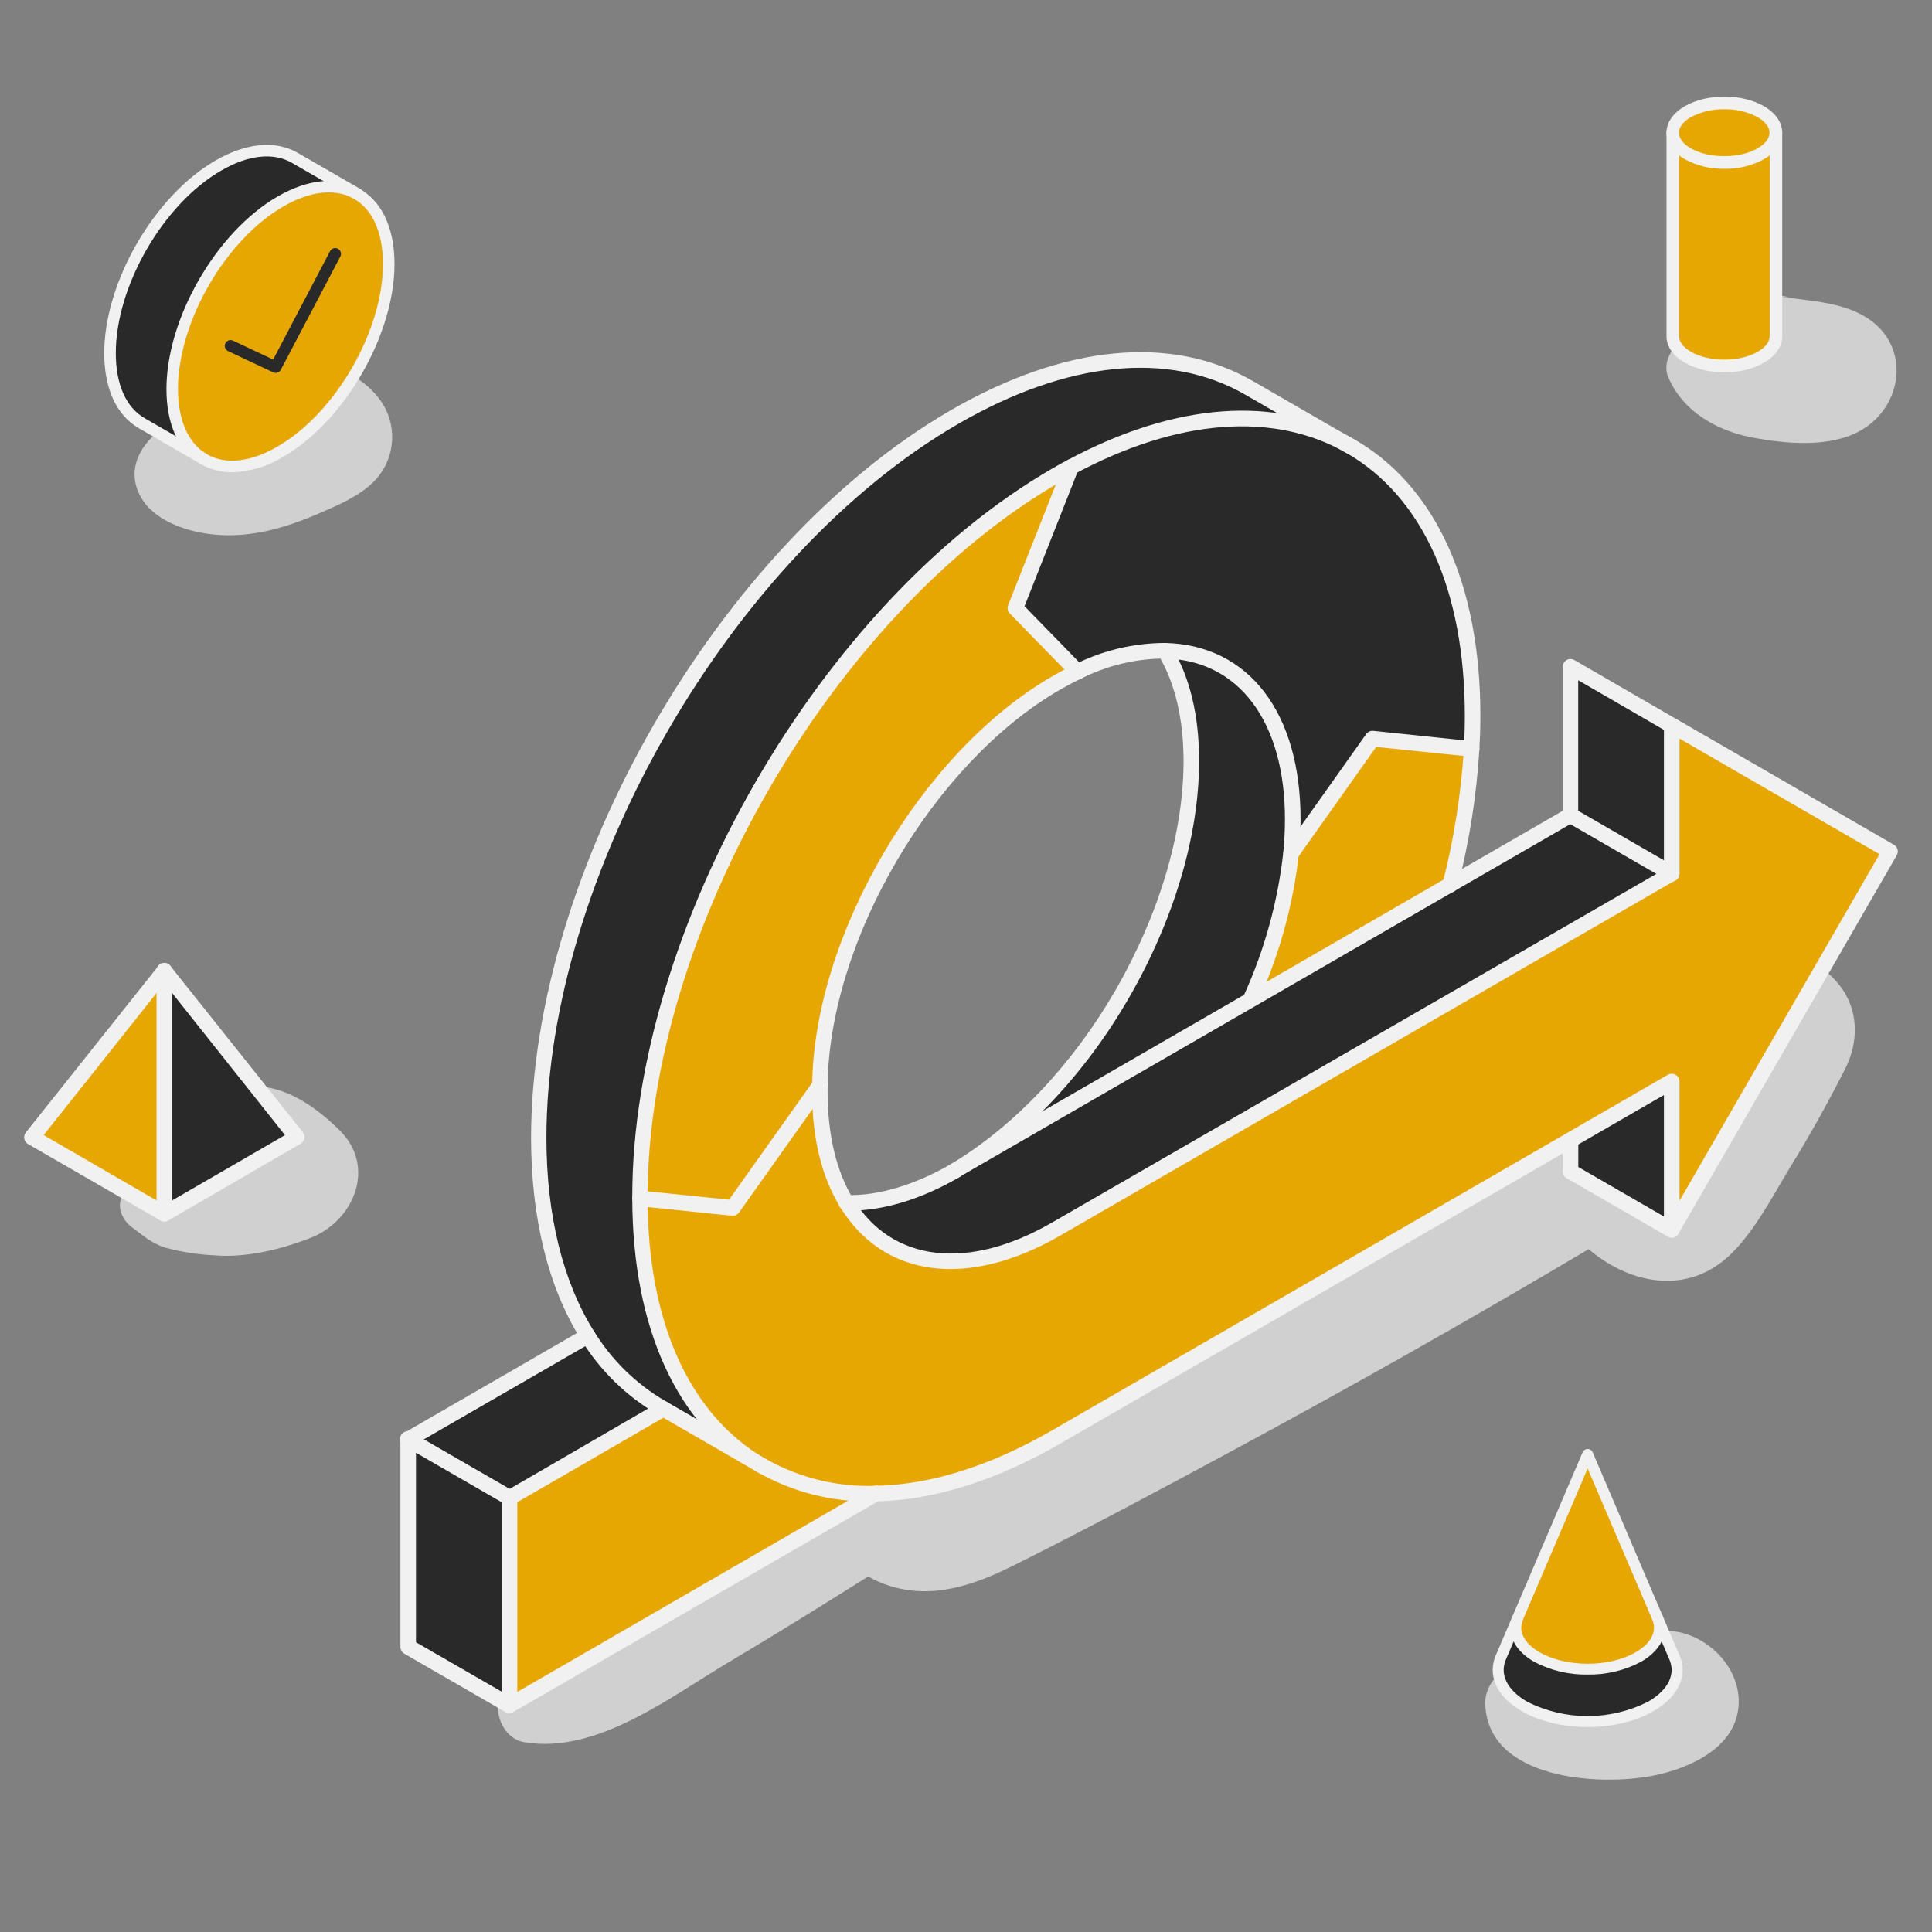
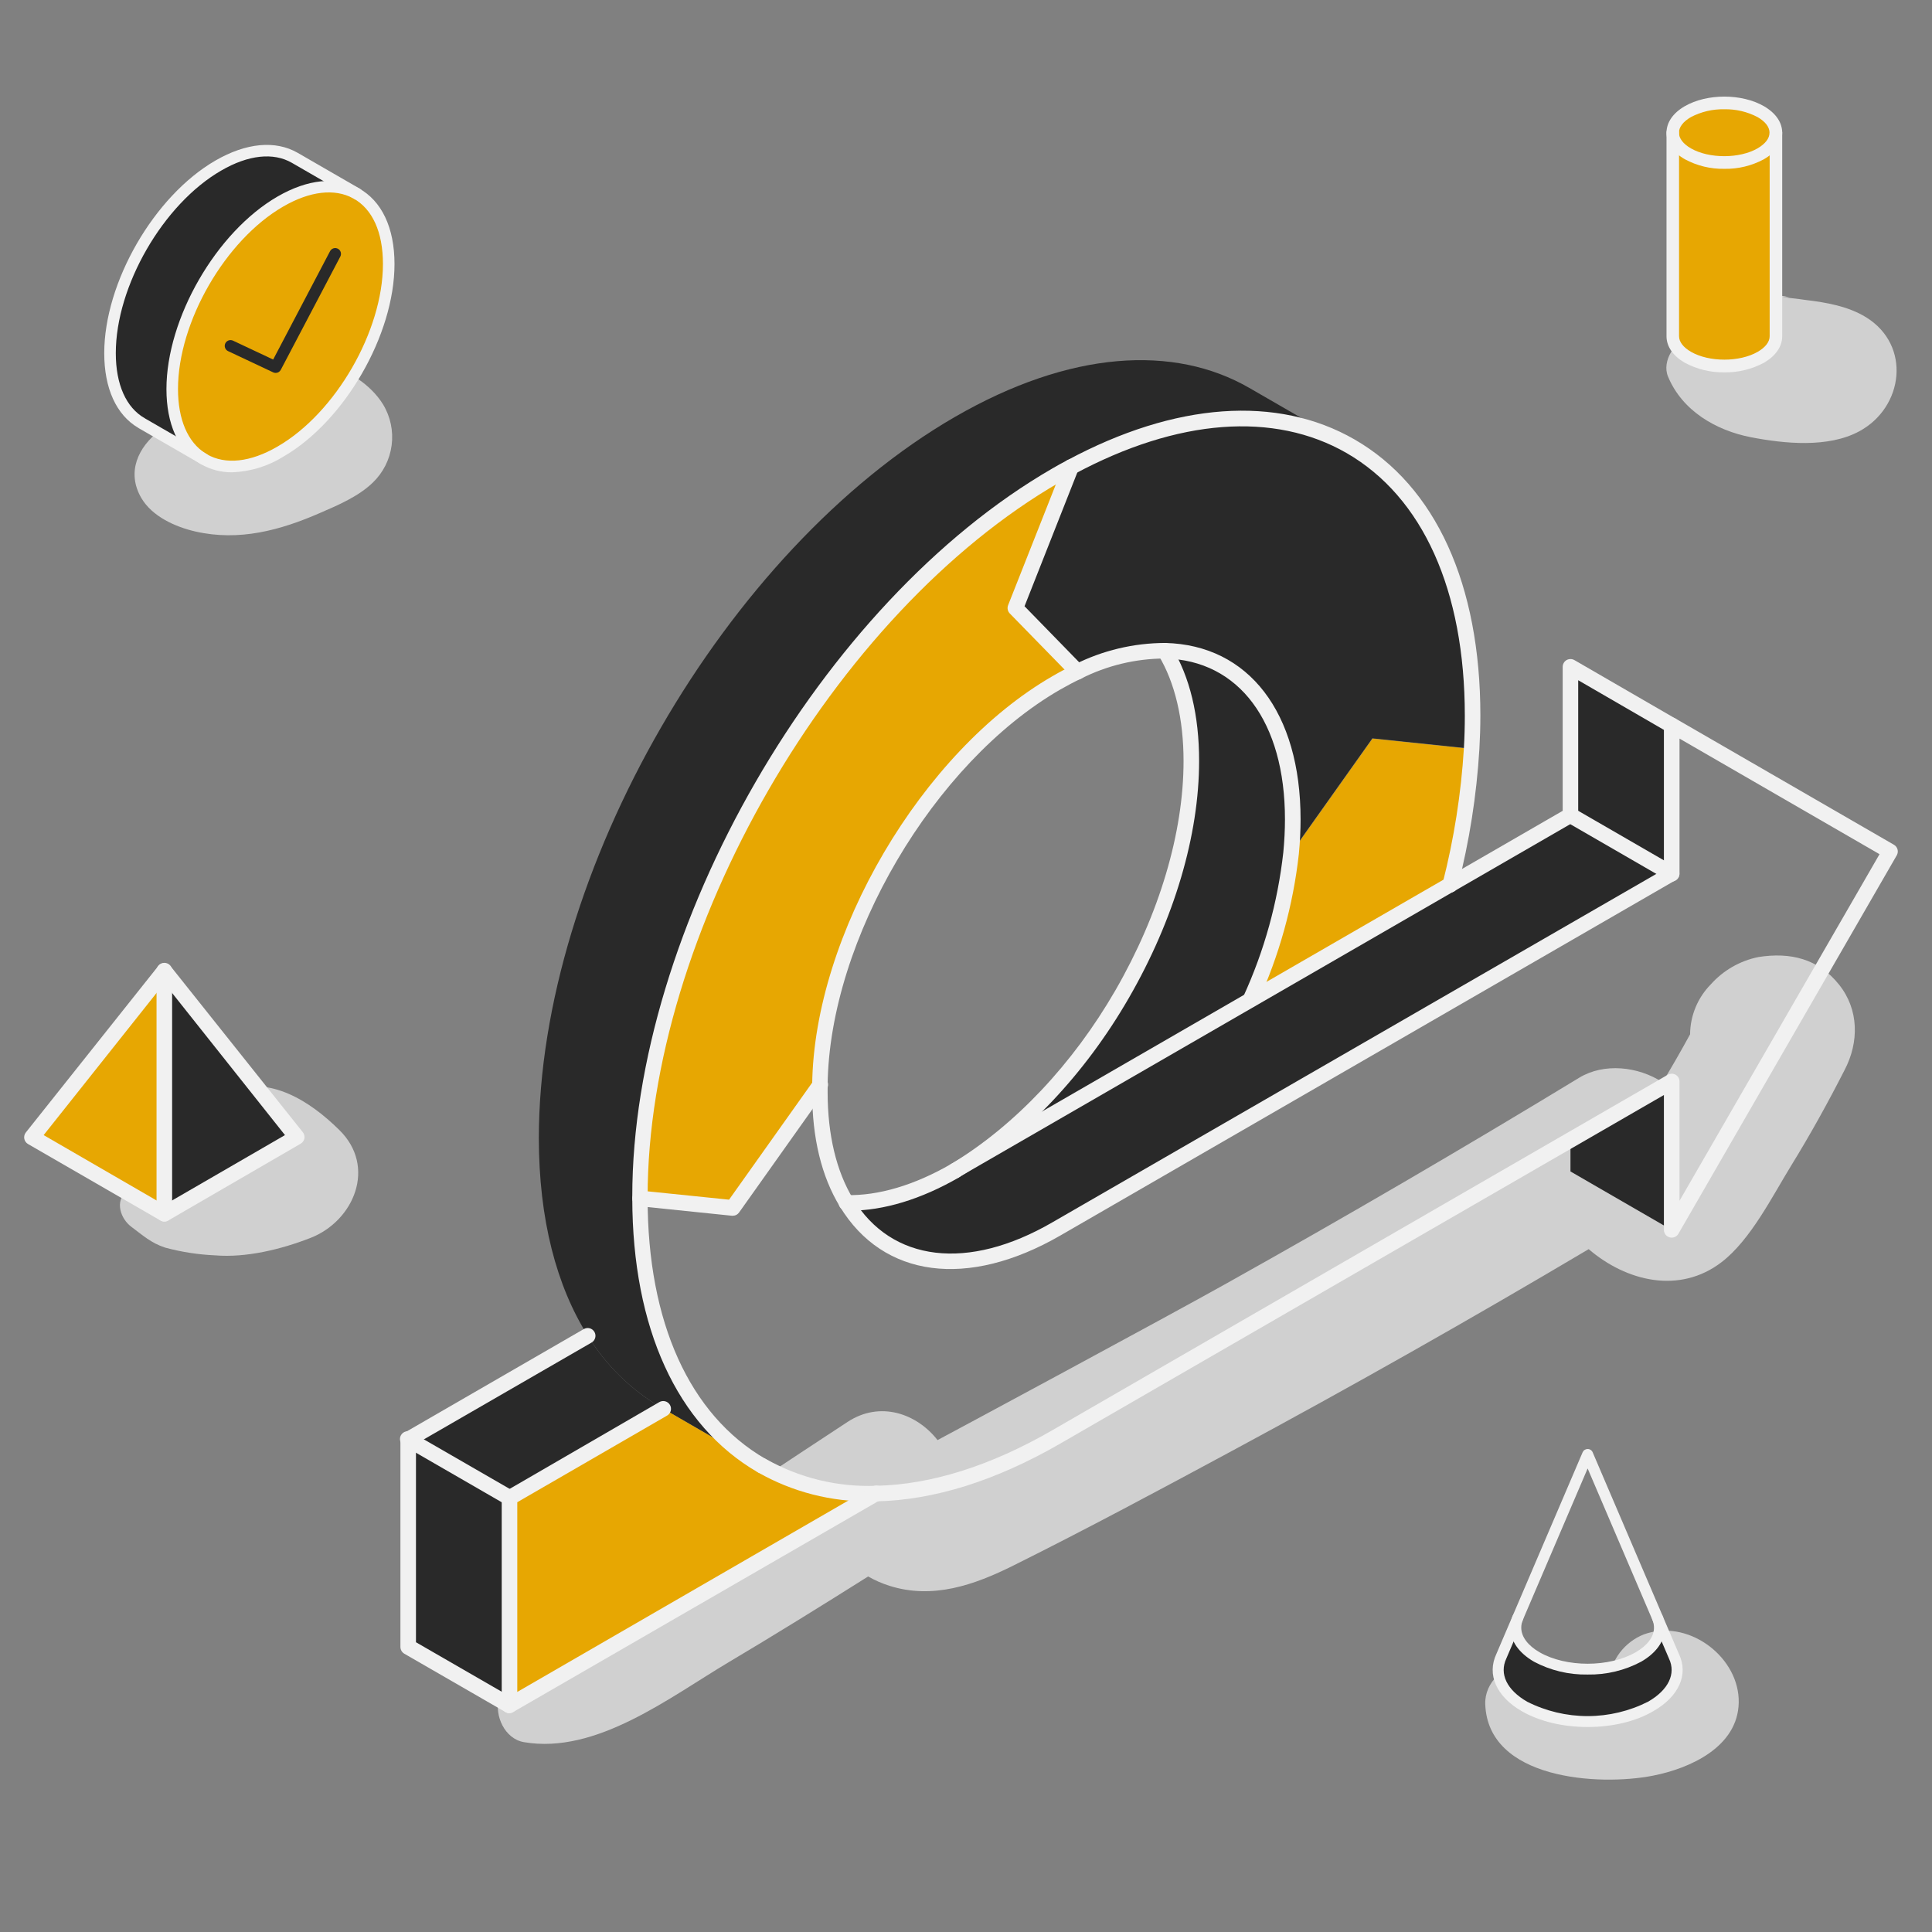
<svg xmlns="http://www.w3.org/2000/svg" width="160" height="160" viewBox="0 0 160 160" fill="none">
  <rect x="0" y="0" width="160" height="160" fill="#808080" stroke="none" />
  <g style="mix-blend-mode:multiply">
    <path d="M31.723 33.49C29.695 30.22 24.439 28.816 21.116 30.456C19.273 31.365 18.705 33.589 19.279 35.413C18.814 35.532 18.337 35.599 17.857 35.611C17.379 35.61 16.902 35.58 16.428 35.522C16.275 35.448 16.109 35.378 15.953 35.308C15.254 35.014 13.816 35.206 13.213 35.668C11.433 37.027 10.461 39.114 11.704 41.242C12.607 42.782 14.533 43.641 16.198 44.02C19.802 44.84 23.214 43.921 26.528 42.47C28.005 41.832 29.689 41.111 30.869 39.972C31.727 39.149 32.279 38.059 32.434 36.881C32.589 35.703 32.339 34.506 31.723 33.49V33.49Z" fill="#D0D0D0" />
  </g>
  <path d="M32.193 21.865C32.193 27.582 28.18 34.536 23.224 37.398C20.75 38.83 18.504 38.961 16.887 38.036L16.766 37.969C15.216 37.011 14.263 35.024 14.263 32.226C14.263 26.51 18.278 19.552 23.224 16.694C25.651 15.29 27.855 15.134 29.469 16.011C31.15 16.917 32.193 18.946 32.193 21.865Z" fill="#E7A702" />
  <path d="M24.407 13.083L29.459 16.002C27.845 15.124 25.632 15.281 23.215 16.684C18.268 19.555 14.253 26.5 14.253 32.217C14.253 35.008 15.21 36.986 16.756 37.959L11.727 35.056H11.749C10.113 34.128 9.102 32.112 9.102 29.244C9.102 23.527 13.117 16.57 18.07 13.711C20.555 12.282 22.794 12.145 24.407 13.083Z" fill="#292929" />
  <path d="M19.222 39.114C18.32 39.124 17.431 38.892 16.648 38.444C16.627 38.435 16.607 38.422 16.591 38.405C16.564 38.395 16.538 38.382 16.514 38.367C14.754 37.273 13.784 35.091 13.784 32.226C13.784 26.363 17.911 19.211 22.985 16.276C25.476 14.834 27.862 14.591 29.699 15.587C31.612 16.63 32.671 18.86 32.671 21.868C32.671 27.728 28.541 34.884 23.464 37.819C22.188 38.614 20.725 39.061 19.222 39.114V39.114ZM17.063 37.586L17.127 37.617C18.664 38.508 20.747 38.284 22.985 36.98C27.798 34.201 31.714 27.409 31.714 21.862C31.714 19.22 30.837 17.287 29.243 16.422C27.709 15.59 25.658 15.829 23.464 17.099C18.654 19.877 14.741 26.669 14.741 32.217C14.741 34.737 15.551 36.632 17.021 37.547L17.063 37.586Z" fill="#F1F1F1" />
  <path d="M22.829 30.883C22.759 30.883 22.691 30.867 22.628 30.839L18.887 29.078C18.772 29.024 18.683 28.926 18.64 28.806C18.597 28.687 18.603 28.555 18.657 28.44C18.712 28.325 18.809 28.236 18.929 28.193C19.048 28.15 19.18 28.156 19.295 28.21L22.622 29.776L27.335 20.799C27.365 20.744 27.405 20.694 27.453 20.654C27.501 20.614 27.557 20.584 27.617 20.565C27.677 20.546 27.741 20.54 27.803 20.545C27.866 20.551 27.927 20.569 27.983 20.599C28.038 20.628 28.088 20.668 28.128 20.716C28.168 20.765 28.199 20.82 28.217 20.881C28.236 20.941 28.242 21.004 28.237 21.067C28.231 21.129 28.213 21.19 28.184 21.246L23.253 30.628C23.212 30.705 23.151 30.77 23.076 30.815C23.002 30.86 22.916 30.884 22.829 30.883V30.883Z" fill="#292929" />
  <path d="M16.887 38.505C16.803 38.505 16.72 38.481 16.648 38.438L11.497 35.464L11.45 35.432C9.632 34.361 8.633 32.169 8.633 29.247C8.633 23.383 12.764 16.231 17.841 13.296C20.392 11.822 22.81 11.599 24.656 12.658L29.807 15.632C29.917 15.695 29.997 15.8 30.03 15.922C30.063 16.045 30.046 16.175 29.982 16.285C29.919 16.395 29.814 16.476 29.692 16.509C29.569 16.541 29.438 16.524 29.328 16.461L24.178 13.488C22.641 12.598 20.558 12.824 18.319 14.126C13.507 16.904 9.59 23.696 9.59 29.244C9.59 31.843 10.445 33.761 11.995 34.641L12.046 34.673L17.126 37.608C17.218 37.661 17.289 37.742 17.33 37.839C17.37 37.937 17.377 38.045 17.35 38.147C17.323 38.248 17.262 38.338 17.179 38.403C17.095 38.467 16.993 38.501 16.887 38.501V38.505Z" fill="#F1F1F1" />
  <g style="mix-blend-mode:multiply">
    <path d="M152.301 81.541C150.584 79.393 148.257 78.839 145.616 79.26C144.096 79.569 142.716 80.362 141.683 81.519C140.595 82.622 139.979 84.106 139.966 85.655C139.236 86.995 138.476 88.319 137.686 89.628C135.65 88.305 132.834 88.009 130.781 89.254C121.164 95.101 111.441 100.771 101.614 106.266C96.767 108.985 78.304 118.918 77.643 119.262C75.925 117.063 72.885 115.985 70.189 117.759C65.037 121.147 59.884 124.527 54.809 128.036C52.134 129.883 49.451 131.696 46.9 133.718C44.53 135.591 42.13 137.609 41.318 140.646C40.936 142.072 41.791 144 43.379 144.275C49.391 145.319 55.483 140.543 60.404 137.622C64.268 135.325 68.09 132.954 71.894 130.557C72.451 130.874 73.039 131.132 73.65 131.326C77.252 132.473 80.687 131.262 83.916 129.655C90.009 126.619 96.016 123.398 102.01 120.168C111.977 114.8 121.829 109.226 131.567 103.449C134.702 106.133 139.107 107.198 142.589 104.514C144.993 102.658 146.767 99.081 148.351 96.508C149.935 93.936 151.395 91.294 152.765 88.606C153.967 86.308 153.954 83.606 152.301 81.541Z" fill="#D0D0D0" />
  </g>
-   <path d="M70.099 99.618C73.358 104.986 79.923 106.159 87.48 101.795L138.442 72.363V60.067L156.531 70.516L138.442 101.868V89.563L87.48 118.996C82.147 122.075 77.089 123.591 72.577 123.69C69.276 123.808 66.007 123.011 63.131 121.388L63.088 121.367C56.901 117.767 53.062 110.114 53.023 99.248L60.692 100.038L67.914 89.847C67.914 90.057 67.914 90.276 67.914 90.487C67.914 94.232 68.695 97.311 70.099 99.618Z" fill="#E7A702" />
  <path d="M138.442 89.564V101.86L130.06 97.015V94.408L138.442 89.564Z" fill="#292929" />
  <path d="M138.442 60.071V72.363L130.06 67.522V55.222L138.442 60.071Z" fill="#292929" />
  <path d="M138.442 72.363L87.48 101.795C79.923 106.159 73.358 104.986 70.099 99.618C72.787 99.678 75.887 98.883 79.09 96.959L79.21 96.886L130.06 67.523L138.442 72.363Z" fill="#292929" />
  <path d="M96.488 53.904C93.972 53.905 91.49 54.493 89.24 55.622L84.088 50.344L88.691 38.67C97.708 33.83 105.866 33.517 111.834 36.952C118.077 40.56 121.941 48.282 121.941 59.26C121.941 60.167 121.915 61.082 121.864 62.004L113.654 61.145L106.909 70.65C107.003 69.699 107.051 68.764 107.051 67.845C107.064 59.127 102.766 54.046 96.488 53.904Z" fill="#292929" />
  <path d="M103.461 32.125L111.847 36.965C105.874 33.529 97.721 33.838 88.704 38.683C88.275 38.898 87.892 39.112 87.48 39.361C68.468 50.33 53.006 77.13 53.006 99.089V99.248C53.006 110.114 56.87 117.768 63.071 121.367L54.728 116.548C52.255 115.095 50.176 113.057 48.674 110.612C46.098 106.524 44.625 101.001 44.625 94.245C44.625 72.29 60.082 45.499 79.095 34.521C88.601 29.032 97.218 28.521 103.461 32.125Z" fill="#292929" />
  <path d="M107.064 67.87C107.064 68.79 107.016 69.724 106.922 70.675C106.459 74.881 105.321 78.985 103.551 82.829L79.211 96.886C84.402 93.85 89.271 88.7 92.95 82.34C96.63 75.979 98.687 69.069 98.687 63.013C98.687 59.268 97.901 56.188 96.501 53.886C102.766 54.045 107.064 59.126 107.064 67.87Z" fill="#292929" />
  <path d="M106.922 70.675L113.667 61.171L121.877 62.03C121.643 65.83 121.049 69.599 120.103 73.287L103.551 82.83C105.321 78.986 106.459 74.882 106.922 70.675V70.675Z" fill="#E7A702" />
  <path d="M84.101 50.356L89.253 55.635C88.674 55.909 88.09 56.223 87.493 56.566C76.879 62.691 68.214 77.499 67.918 89.847L60.688 100.039L53.019 99.248V99.09C53.019 77.13 68.476 50.33 87.493 39.361C87.922 39.125 88.309 38.898 88.717 38.683L84.101 50.356Z" fill="#E7A702" />
  <path d="M72.577 123.69L42.195 141.234V124.055L54.943 116.677L63.101 121.401C65.987 123.025 69.267 123.818 72.577 123.69V123.69Z" fill="#E7A702" />
  <path d="M54.728 116.548L54.943 116.672L42.195 124.038L33.805 119.193L48.669 110.604C50.172 113.052 52.252 115.093 54.728 116.548V116.548Z" fill="#292929" />
  <path d="M42.195 124.038V141.234L33.805 136.394V119.198L42.195 124.038Z" fill="#292929" />
  <path d="M70.37 100.262H70.082C69.912 100.257 69.751 100.186 69.633 100.064C69.515 99.942 69.45 99.779 69.451 99.609C69.451 99.525 69.469 99.442 69.501 99.364C69.534 99.287 69.582 99.217 69.641 99.158C69.701 99.099 69.772 99.052 69.85 99.02C69.928 98.989 70.011 98.973 70.095 98.973C72.749 99.038 75.746 98.144 78.768 96.397C78.842 96.354 78.922 96.327 79.006 96.316C79.09 96.305 79.175 96.31 79.257 96.332C79.339 96.354 79.416 96.392 79.483 96.444C79.55 96.495 79.606 96.559 79.648 96.633C79.691 96.706 79.718 96.787 79.729 96.871C79.74 96.955 79.735 97.04 79.713 97.122C79.691 97.204 79.653 97.28 79.601 97.347C79.55 97.415 79.486 97.471 79.412 97.513C76.291 99.317 73.174 100.262 70.37 100.262Z" fill="#F1F1F1" />
  <path d="M79.215 97.53C79.073 97.531 78.934 97.485 78.82 97.399C78.707 97.313 78.625 97.192 78.588 97.055C78.551 96.918 78.56 96.772 78.615 96.64C78.669 96.509 78.765 96.399 78.888 96.328L129.416 67.149V55.222C129.416 55.109 129.446 54.998 129.503 54.9C129.559 54.802 129.64 54.72 129.738 54.664C129.837 54.609 129.948 54.58 130.06 54.58C130.173 54.58 130.284 54.609 130.383 54.664L138.759 59.513C138.833 59.555 138.897 59.611 138.949 59.678C139 59.746 139.038 59.822 139.06 59.904C139.082 59.986 139.087 60.071 139.076 60.155C139.065 60.239 139.038 60.32 138.996 60.393C138.953 60.466 138.897 60.531 138.83 60.582C138.763 60.634 138.686 60.672 138.604 60.694C138.523 60.715 138.437 60.721 138.354 60.71C138.27 60.699 138.189 60.672 138.115 60.629L130.7 56.334V67.501C130.699 67.614 130.669 67.725 130.613 67.823C130.556 67.921 130.476 68.002 130.378 68.059L79.528 97.423C79.435 97.485 79.327 97.522 79.215 97.53V97.53Z" fill="#F1F1F1" />
  <path d="M79.077 97.603C78.937 97.604 78.799 97.559 78.687 97.474C78.575 97.39 78.493 97.271 78.454 97.135C78.416 97 78.423 96.856 78.474 96.725C78.525 96.594 78.618 96.483 78.738 96.409L78.867 96.337C84.058 93.193 88.854 88.108 92.371 82.018C96.011 75.704 98.017 68.961 98.017 63.026C98.017 59.551 97.3 56.519 95.943 54.269C95.867 54.159 95.827 54.029 95.827 53.895C95.826 53.77 95.861 53.647 95.93 53.542C95.998 53.436 96.095 53.353 96.21 53.303C96.325 53.253 96.452 53.237 96.575 53.258C96.699 53.28 96.813 53.337 96.905 53.423C96.951 53.465 96.992 53.515 97.025 53.569C98.54 56.06 99.305 59.246 99.305 63.017C99.305 69.172 97.24 76.147 93.483 82.653C89.863 88.932 84.895 94.176 79.532 97.427L79.416 97.496C79.316 97.563 79.198 97.6 79.077 97.603V97.603Z" fill="#F1F1F1" />
  <path d="M72.117 124.339C68.851 124.385 65.632 123.559 62.791 121.947C62.643 121.861 62.535 121.72 62.491 121.555C62.447 121.39 62.47 121.214 62.555 121.066C62.641 120.918 62.781 120.81 62.947 120.766C63.112 120.721 63.288 120.745 63.435 120.83C66.214 122.401 69.374 123.168 72.564 123.046C77.12 122.947 82.031 121.401 87.162 118.438L138.124 89.005C138.222 88.951 138.333 88.922 138.446 88.922C138.559 88.922 138.67 88.951 138.768 89.005C138.866 89.062 138.947 89.143 139.004 89.241C139.06 89.339 139.09 89.451 139.09 89.564V99.442L155.655 70.74L139.09 61.166V72.333C139.091 72.446 139.061 72.558 139.005 72.656C138.948 72.754 138.866 72.835 138.768 72.891L87.806 102.324C80.142 106.747 73.144 105.828 69.554 99.923C68.03 97.423 67.261 94.237 67.261 90.474C67.261 90.26 67.261 90.045 67.261 89.83C67.412 77.418 76.334 62.244 87.158 56C87.793 55.63 88.382 55.321 88.966 55.046C91.303 53.867 93.883 53.251 96.501 53.247C103.414 53.414 107.708 59.01 107.708 67.849C107.708 68.777 107.66 69.739 107.566 70.714C107.09 74.991 105.93 79.165 104.131 83.074C104.055 83.219 103.926 83.33 103.771 83.383C103.616 83.436 103.446 83.429 103.297 83.361C103.147 83.294 103.029 83.172 102.966 83.021C102.903 82.869 102.901 82.699 102.959 82.546C104.696 78.763 105.817 74.727 106.278 70.589C106.368 69.657 106.415 68.734 106.415 67.849C106.415 59.775 102.602 54.668 96.467 54.535C94.049 54.542 91.667 55.115 89.511 56.21C88.962 56.468 88.403 56.764 87.794 57.112C77.321 63.155 68.682 77.839 68.541 89.843C68.541 90.058 68.541 90.272 68.541 90.474C68.541 93.97 69.266 97.011 70.645 99.274C73.835 104.518 80.159 105.287 87.154 101.228L137.798 72.011V60.067C137.798 59.954 137.827 59.843 137.884 59.745C137.94 59.647 138.022 59.565 138.12 59.509C138.217 59.452 138.329 59.422 138.442 59.422C138.555 59.422 138.666 59.452 138.764 59.509L156.853 69.962C156.996 70.047 157.101 70.183 157.145 70.344C157.189 70.504 157.169 70.675 157.089 70.821L139 102.173C138.929 102.296 138.82 102.392 138.689 102.447C138.558 102.501 138.412 102.511 138.275 102.474C138.138 102.437 138.017 102.356 137.931 102.244C137.844 102.131 137.798 101.993 137.798 101.851V90.685L87.802 119.554C82.482 122.625 77.364 124.231 72.59 124.335L72.117 124.339Z" fill="#F1F1F1" />
  <path d="M63.07 122.011C62.956 122.01 62.843 121.979 62.744 121.921C56.067 118.055 52.383 109.985 52.362 99.248V99.089C52.362 76.919 67.969 49.875 87.141 38.803C87.604 38.537 87.999 38.309 88.386 38.116C88.461 38.072 88.544 38.044 88.63 38.032C88.717 38.022 88.804 38.028 88.888 38.052C88.972 38.076 89.049 38.116 89.117 38.171C89.185 38.226 89.24 38.294 89.281 38.371C89.322 38.448 89.346 38.532 89.353 38.619C89.361 38.705 89.35 38.793 89.323 38.875C89.295 38.958 89.251 39.034 89.194 39.099C89.136 39.164 89.066 39.217 88.987 39.254C88.588 39.464 88.188 39.684 87.785 39.92C68.953 50.786 53.633 77.328 53.633 99.089V99.248C53.633 109.509 57.111 117.166 63.375 120.808C63.498 120.879 63.594 120.988 63.649 121.12C63.703 121.251 63.713 121.396 63.676 121.533C63.639 121.67 63.558 121.791 63.446 121.878C63.333 121.964 63.195 122.011 63.053 122.011H63.07Z" fill="#F1F1F1" />
  <path d="M120.103 73.918C120.05 73.916 119.997 73.909 119.945 73.896C119.863 73.876 119.786 73.839 119.718 73.788C119.65 73.738 119.593 73.675 119.55 73.602C119.507 73.529 119.478 73.449 119.467 73.365C119.455 73.281 119.46 73.196 119.481 73.115C120.413 69.466 121 65.737 121.233 61.978C121.284 61.089 121.31 60.178 121.31 59.272C121.31 48.892 117.832 41.165 111.525 37.523C105.513 34.062 97.532 34.672 89.009 39.241C88.934 39.285 88.851 39.314 88.765 39.325C88.679 39.336 88.592 39.33 88.508 39.307C88.425 39.284 88.347 39.244 88.279 39.19C88.211 39.135 88.155 39.068 88.114 38.992C88.073 38.915 88.048 38.831 88.04 38.745C88.032 38.658 88.042 38.571 88.068 38.489C88.095 38.406 88.138 38.33 88.195 38.264C88.251 38.199 88.321 38.145 88.399 38.108C97.33 33.314 105.767 32.709 112.169 36.389C118.893 40.255 122.598 48.394 122.598 59.255C122.598 60.183 122.568 61.119 122.516 62.034C122.284 65.876 121.684 69.687 120.726 73.415C120.695 73.557 120.616 73.684 120.503 73.776C120.39 73.867 120.249 73.917 120.103 73.918V73.918Z" fill="#F1F1F1" />
-   <path d="M106.922 71.319C106.804 71.319 106.688 71.286 106.587 71.225C106.486 71.163 106.404 71.075 106.35 70.97C106.296 70.865 106.272 70.747 106.28 70.629C106.289 70.511 106.329 70.398 106.398 70.301L113.139 60.797C113.205 60.704 113.295 60.63 113.399 60.582C113.503 60.535 113.618 60.516 113.732 60.526L121.941 61.385C122.111 61.403 122.266 61.486 122.374 61.618C122.482 61.751 122.533 61.92 122.516 62.09C122.497 62.259 122.412 62.414 122.279 62.522C122.147 62.629 121.978 62.681 121.808 62.665L113.972 61.858L107.45 71.053C107.39 71.136 107.31 71.204 107.218 71.25C107.126 71.297 107.025 71.32 106.922 71.319V71.319Z" fill="#F1F1F1" />
  <path d="M89.24 56.279C89.155 56.279 89.07 56.262 88.991 56.229C88.912 56.196 88.841 56.147 88.781 56.085L83.629 50.807C83.541 50.718 83.481 50.606 83.456 50.484C83.431 50.362 83.442 50.236 83.487 50.12L88.094 38.464C88.154 38.304 88.276 38.174 88.432 38.104C88.587 38.033 88.765 38.028 88.925 38.088C89.085 38.148 89.214 38.27 89.285 38.426C89.355 38.581 89.361 38.759 89.301 38.919L84.848 50.206L89.7 55.184C89.789 55.274 89.849 55.389 89.873 55.514C89.896 55.639 89.883 55.769 89.833 55.886C89.783 56.003 89.7 56.103 89.594 56.172C89.488 56.242 89.363 56.279 89.236 56.279H89.24Z" fill="#F1F1F1" />
  <path d="M60.675 100.683H60.614L52.95 99.893C52.779 99.876 52.622 99.791 52.514 99.658C52.405 99.525 52.354 99.355 52.371 99.184C52.388 99.013 52.472 98.856 52.605 98.747C52.738 98.639 52.908 98.587 53.079 98.604L60.378 99.352L67.394 89.473C67.442 89.4 67.503 89.338 67.575 89.289C67.647 89.24 67.729 89.207 67.814 89.19C67.9 89.174 67.988 89.175 68.073 89.194C68.158 89.212 68.238 89.248 68.309 89.299C68.38 89.349 68.44 89.414 68.485 89.488C68.53 89.562 68.56 89.645 68.573 89.731C68.585 89.817 68.58 89.905 68.557 89.989C68.535 90.073 68.496 90.152 68.442 90.221L61.211 100.408C61.151 100.494 61.071 100.564 60.977 100.612C60.883 100.66 60.78 100.684 60.675 100.683V100.683Z" fill="#F1F1F1" />
  <path d="M42.194 141.879C42.081 141.878 41.971 141.849 41.872 141.793C41.774 141.737 41.693 141.655 41.636 141.557C41.579 141.459 41.55 141.348 41.55 141.235V124.055C41.55 123.942 41.579 123.831 41.636 123.733C41.693 123.635 41.774 123.553 41.872 123.497L54.603 116.114C54.676 116.072 54.757 116.045 54.841 116.034C54.925 116.022 55.011 116.028 55.092 116.05C55.174 116.072 55.251 116.11 55.318 116.161C55.385 116.213 55.441 116.277 55.483 116.35C55.526 116.424 55.553 116.505 55.564 116.589C55.575 116.673 55.57 116.758 55.548 116.84C55.526 116.921 55.488 116.998 55.436 117.065C55.385 117.132 55.321 117.189 55.247 117.231L42.839 124.408V140.118L72.242 123.119C72.37 123.042 72.52 123.011 72.668 123.033C72.816 123.054 72.952 123.125 73.053 123.235C73.11 123.297 73.155 123.37 73.184 123.449C73.213 123.528 73.226 123.612 73.222 123.696C73.219 123.78 73.198 123.863 73.163 123.939C73.127 124.016 73.077 124.084 73.014 124.141V124.141C72.981 124.174 72.944 124.201 72.903 124.223L42.521 141.771C42.423 141.835 42.311 141.871 42.194 141.879V141.879Z" fill="#F1F1F1" />
-   <path d="M63.113 122.032C63 122.033 62.889 122.004 62.791 121.946L54.406 117.106C51.842 115.6 49.687 113.488 48.128 110.956C45.415 106.661 43.981 100.872 43.981 94.245C43.981 72.084 59.588 45.044 78.76 33.963C88.158 28.534 97.042 27.684 103.77 31.566L112.156 36.407C112.304 36.492 112.412 36.633 112.456 36.798C112.5 36.963 112.477 37.139 112.392 37.287C112.306 37.435 112.166 37.543 112.001 37.587C111.836 37.632 111.66 37.609 111.512 37.523L103.122 32.683C96.81 29.041 88.382 29.891 79.399 35.08C60.572 45.954 45.252 72.496 45.252 94.245C45.252 100.627 46.617 106.167 49.202 110.269C50.651 112.622 52.653 114.586 55.033 115.99L63.418 120.83C63.541 120.901 63.637 121.01 63.692 121.141C63.746 121.272 63.756 121.418 63.719 121.555C63.682 121.692 63.601 121.813 63.489 121.899C63.376 121.986 63.238 122.033 63.096 122.032H63.113Z" fill="#F1F1F1" />
  <path d="M42.195 124.682C42.082 124.682 41.971 124.652 41.873 124.596L33.483 119.752C33.404 119.713 33.333 119.658 33.276 119.591C33.219 119.523 33.176 119.445 33.15 119.361C33.125 119.276 33.117 119.187 33.127 119.099C33.137 119.012 33.165 118.927 33.209 118.851C33.254 118.774 33.313 118.708 33.384 118.655C33.455 118.603 33.536 118.565 33.622 118.546C33.708 118.526 33.797 118.524 33.884 118.54C33.971 118.556 34.054 118.59 34.127 118.639L42.517 123.48C42.64 123.55 42.736 123.66 42.79 123.791C42.845 123.922 42.854 124.067 42.817 124.205C42.781 124.342 42.7 124.463 42.587 124.549C42.474 124.636 42.337 124.682 42.195 124.682V124.682Z" fill="#F1F1F1" />
  <path d="M42.195 141.879C42.081 141.88 41.97 141.851 41.873 141.793L33.483 136.953C33.386 136.895 33.305 136.814 33.248 136.716C33.192 136.618 33.162 136.507 33.161 136.394V119.215C33.161 119.102 33.191 118.991 33.247 118.893C33.304 118.795 33.385 118.713 33.483 118.657L48.348 110.067C48.421 110.025 48.502 109.997 48.586 109.986C48.67 109.975 48.755 109.981 48.837 110.003C48.918 110.025 48.995 110.063 49.062 110.114C49.129 110.166 49.185 110.23 49.228 110.303C49.27 110.377 49.297 110.458 49.309 110.541C49.32 110.625 49.314 110.711 49.292 110.792C49.27 110.874 49.232 110.951 49.181 111.018C49.129 111.085 49.065 111.141 48.992 111.184L34.449 119.58V136.003L42.517 140.659C42.64 140.73 42.736 140.839 42.79 140.97C42.845 141.101 42.854 141.247 42.818 141.384C42.781 141.521 42.7 141.642 42.587 141.729C42.475 141.815 42.337 141.862 42.195 141.862V141.879Z" fill="#F1F1F1" />
-   <path d="M138.442 73.007C138.329 73.006 138.218 72.976 138.12 72.921L129.743 68.081C129.669 68.039 129.605 67.983 129.553 67.915C129.502 67.848 129.464 67.772 129.442 67.69C129.42 67.608 129.415 67.523 129.426 67.439C129.437 67.355 129.464 67.274 129.506 67.201C129.549 67.127 129.605 67.063 129.672 67.012C129.739 66.96 129.816 66.922 129.898 66.9C129.979 66.878 130.065 66.873 130.148 66.884C130.232 66.895 130.313 66.922 130.387 66.965L138.759 71.805C138.882 71.876 138.978 71.985 139.033 72.116C139.087 72.247 139.097 72.393 139.06 72.53C139.023 72.667 138.942 72.788 138.83 72.874C138.717 72.961 138.579 73.007 138.437 73.007H138.442Z" fill="#F1F1F1" />
-   <path d="M138.442 102.504C138.328 102.503 138.217 102.471 138.12 102.414L129.743 97.573C129.644 97.517 129.563 97.436 129.506 97.338C129.45 97.24 129.42 97.128 129.421 97.015V94.408C129.421 94.237 129.489 94.073 129.609 93.953C129.73 93.832 129.894 93.764 130.065 93.764C130.236 93.764 130.399 93.832 130.52 93.953C130.641 94.073 130.709 94.237 130.709 94.408V96.646L138.759 101.301C138.882 101.372 138.979 101.482 139.033 101.613C139.087 101.744 139.097 101.889 139.06 102.026C139.023 102.163 138.943 102.285 138.83 102.371C138.717 102.457 138.579 102.504 138.437 102.504H138.442Z" fill="#F1F1F1" />
+   <path d="M138.442 73.007C138.329 73.006 138.218 72.976 138.12 72.921L129.743 68.081C129.669 68.039 129.605 67.983 129.553 67.915C129.502 67.848 129.464 67.772 129.442 67.69C129.42 67.608 129.415 67.523 129.426 67.439C129.437 67.355 129.464 67.274 129.506 67.201C129.739 66.96 129.816 66.922 129.898 66.9C129.979 66.878 130.065 66.873 130.148 66.884C130.232 66.895 130.313 66.922 130.387 66.965L138.759 71.805C138.882 71.876 138.978 71.985 139.033 72.116C139.087 72.247 139.097 72.393 139.06 72.53C139.023 72.667 138.942 72.788 138.83 72.874C138.717 72.961 138.579 73.007 138.437 73.007H138.442Z" fill="#F1F1F1" />
  <g style="mix-blend-mode:multiply">
    <path d="M18.938 90.328C16.883 91.063 15.206 93.196 15.382 95.377C14.522 95.807 13.611 96.168 12.802 96.667C11.886 97.213 11.297 97.957 10.498 98.628C9.47 99.489 9.994 100.942 10.88 101.6C11.839 102.314 12.501 102.934 13.671 103.321C15.021 103.685 16.406 103.9 17.803 103.962C20.383 104.177 23.302 103.463 25.723 102.516C29.318 101.11 31.214 96.607 28.084 93.566C25.672 91.188 22.387 89.072 18.938 90.328Z" fill="#D0D0D0" />
  </g>
  <path d="M13.609 80.383L24.573 94.189L13.609 100.52V80.383Z" fill="#292929" />
  <path d="M13.608 80.382V100.519L2.644 94.188L13.608 80.382Z" fill="#E7A702" />
  <path d="M13.608 101.161C13.494 101.162 13.383 101.132 13.285 101.075L2.321 94.744C2.241 94.697 2.172 94.634 2.118 94.558C2.065 94.483 2.028 94.397 2.011 94.306C1.994 94.215 1.997 94.121 2.019 94.031C2.041 93.941 2.083 93.857 2.14 93.785L13.105 80.004C13.168 79.932 13.245 79.875 13.332 79.835C13.419 79.795 13.514 79.775 13.61 79.775C13.706 79.775 13.8 79.795 13.887 79.835C13.974 79.875 14.052 79.932 14.115 80.004L25.08 93.768C25.137 93.84 25.178 93.924 25.2 94.014C25.223 94.104 25.225 94.197 25.209 94.288C25.19 94.378 25.153 94.463 25.099 94.537C25.045 94.612 24.975 94.673 24.895 94.718L13.93 101.079C13.832 101.136 13.721 101.164 13.608 101.161V101.161ZM3.615 94.004L13.608 99.789L23.601 94.004L13.608 81.424L3.615 94.004Z" fill="#F1F1F1" />
  <path d="M13.609 101.161C13.438 101.161 13.274 101.093 13.153 100.972C13.032 100.851 12.964 100.687 12.964 100.516V80.383C12.964 80.212 13.032 80.048 13.153 79.927C13.274 79.806 13.438 79.738 13.609 79.738C13.78 79.738 13.944 79.806 14.065 79.927C14.186 80.048 14.254 80.212 14.254 80.383V100.516C14.254 100.687 14.186 100.851 14.065 100.972C13.944 101.093 13.78 101.161 13.609 101.161V101.161Z" fill="#F1F1F1" />
  <g style="mix-blend-mode:multiply">
    <path d="M142.237 27.734C141.486 27.695 140.734 27.753 139.998 27.907C138.712 28.192 137.603 29.897 138.137 31.183C139.305 34.005 142.085 35.645 145.02 36.213C147.793 36.747 151.397 37.108 153.972 35.721C157.656 33.738 158.307 28.59 154.53 26.268C153.047 25.359 151.231 25.044 149.539 24.843L148.988 24.767C147.528 24.598 147.266 24.552 148.201 24.628C147.693 24.488 147.164 24.436 146.638 24.475C144.746 24.597 142.83 25.924 142.237 27.734Z" fill="#D0D0D0" />
  </g>
  <path d="M147.074 10.99V27.851C147.074 28.482 146.658 29.113 145.823 29.585C144.156 30.549 141.449 30.549 139.782 29.585C138.951 29.103 138.531 28.472 138.531 27.851V10.99C138.531 11.624 138.951 12.255 139.782 12.723C141.449 13.687 144.156 13.687 145.823 12.723C146.655 12.255 147.074 11.624 147.074 10.99Z" fill="#E7A702" />
  <path d="M145.823 9.246C146.655 9.728 147.074 10.359 147.074 10.979C147.074 11.6 146.655 12.245 145.823 12.713C144.156 13.676 141.449 13.676 139.782 12.713C138.951 12.231 138.531 11.6 138.531 10.979C138.531 10.359 138.951 9.718 139.782 9.246C141.449 8.282 144.156 8.282 145.823 9.246Z" fill="#E7A702" />
  <path d="M142.806 13.982C141.661 14.002 140.531 13.728 139.524 13.184C138.55 12.623 138.013 11.843 138.013 10.99C138.013 10.137 138.55 9.361 139.524 8.796C141.364 7.735 144.244 7.735 146.084 8.796C147.058 9.361 147.595 10.141 147.595 10.99C147.595 11.839 147.058 12.623 146.084 13.184C145.078 13.728 143.949 14.002 142.806 13.982ZM142.806 9.049C141.842 9.027 140.888 9.25 140.033 9.697C139.396 10.068 139.042 10.525 139.042 10.99C139.042 11.454 139.389 11.915 140.033 12.286C141.53 13.15 144.057 13.15 145.554 12.286C146.192 11.915 146.545 11.458 146.545 10.99C146.545 10.522 146.199 10.068 145.554 9.697C144.707 9.253 143.762 9.03 142.806 9.049V9.049Z" fill="#F1F1F1" />
  <path d="M142.806 30.836C141.662 30.855 140.532 30.581 139.524 30.039C138.55 29.474 138.013 28.697 138.013 27.844V10.983C138.013 10.845 138.067 10.713 138.165 10.615C138.262 10.518 138.395 10.463 138.533 10.463C138.67 10.463 138.803 10.518 138.9 10.615C138.998 10.713 139.052 10.845 139.052 10.983V27.844C139.052 28.309 139.399 28.766 140.044 29.137C141.541 30 144.067 30 145.564 29.137C146.206 28.766 146.556 28.309 146.556 27.844V10.983C146.556 10.845 146.61 10.713 146.708 10.615C146.805 10.518 146.938 10.463 147.075 10.463C147.213 10.463 147.346 10.518 147.443 10.615C147.541 10.713 147.595 10.845 147.595 10.983V27.844C147.595 28.697 147.058 29.474 146.084 30.039C145.078 30.581 143.949 30.855 142.806 30.836V30.836Z" fill="#F1F1F1" />
  <g style="mix-blend-mode:multiply">
    <path d="M136.443 135.252C134.858 135.718 133.487 137.204 133.336 138.883C132.91 138.947 132.481 138.978 132.05 138.977C130.023 138.977 128.48 137.818 126.302 137.824C124.563 137.824 122.941 139.337 123.002 141.126C123.213 147.363 132.38 147.934 136.873 147.057C139.983 146.452 143.922 144.663 143.994 141.005C144.067 137.346 140.058 134.193 136.443 135.252Z" fill="#D0D0D0" />
  </g>
  <path d="M137.433 134.877C137.442 134.602 137.398 134.328 137.303 134.069L138.628 137.162C139.306 138.596 138.668 140.188 136.719 141.314C135.273 142.152 133.391 142.57 131.483 142.57C129.574 142.57 127.689 142.152 126.243 141.314C124.297 140.191 123.662 138.59 124.334 137.162L125.701 133.969C125.587 134.229 125.528 134.509 125.529 134.793C125.529 135.676 126.104 136.551 127.268 137.213C129.595 138.557 133.367 138.557 135.688 137.213C136.813 136.578 137.397 135.734 137.433 134.877Z" fill="#292929" />
-   <path d="M125.702 133.969L131.483 120.455C131.483 120.455 137.291 134.036 137.304 134.072C137.402 134.33 137.446 134.605 137.434 134.88C137.397 135.736 136.829 136.581 135.691 137.228C133.371 138.572 129.598 138.572 127.272 137.228C126.107 136.553 125.532 135.679 125.532 134.807C125.529 134.519 125.586 134.233 125.702 133.969V133.969Z" fill="#E7A702" />
  <path d="M131.482 143.023C129.421 143.023 127.479 142.557 126.015 141.707C123.921 140.496 123.12 138.681 123.924 136.971L131.064 120.276C131.099 120.194 131.157 120.124 131.231 120.075C131.306 120.026 131.393 120 131.482 120C131.571 120 131.658 120.026 131.732 120.075C131.806 120.124 131.864 120.194 131.899 120.276L137.68 133.791L137.699 133.845C137.707 133.86 137.714 133.875 137.72 133.89L139.045 136.983C139.847 138.681 139.045 140.496 136.927 141.707C135.487 142.557 133.542 143.023 131.482 143.023ZM131.482 121.611L124.75 137.346C124.145 138.629 124.796 139.961 126.469 140.926C128.022 141.711 129.738 142.12 131.479 142.12C133.219 142.12 134.935 141.711 136.488 140.926C138.171 139.958 138.815 138.623 138.219 137.358L136.888 134.25C136.879 134.232 136.872 134.213 136.867 134.193C136.858 134.18 136.851 134.166 136.845 134.151L131.482 121.611Z" fill="#F1F1F1" />
  <path d="M131.481 138.678C129.936 138.707 128.408 138.343 127.043 137.618C125.772 136.883 125.076 135.878 125.076 134.792C125.076 134.446 125.148 134.104 125.288 133.787C125.329 133.691 125.403 133.612 125.496 133.563C125.589 133.514 125.696 133.499 125.798 133.521C125.901 133.542 125.993 133.599 126.059 133.68C126.125 133.762 126.16 133.864 126.159 133.969C126.159 134.034 126.145 134.098 126.117 134.157C126.029 134.357 125.983 134.573 125.984 134.792C125.984 135.543 126.519 136.266 127.497 136.832C129.696 138.1 133.269 138.1 135.462 136.832C136.409 136.287 136.948 135.585 136.975 134.859C136.982 134.642 136.949 134.427 136.875 134.223L136.848 134.166C136.806 134.059 136.807 133.94 136.849 133.833C136.891 133.726 136.972 133.639 137.075 133.589C137.178 133.54 137.297 133.53 137.406 133.564C137.516 133.597 137.61 133.67 137.668 133.769C137.668 133.803 137.695 133.836 137.707 133.866C137.714 133.881 137.72 133.896 137.725 133.911C137.84 134.225 137.894 134.558 137.882 134.892C137.837 135.945 137.138 136.91 135.913 137.615C134.55 138.341 133.025 138.706 131.481 138.678V138.678Z" fill="#F1F1F1" />
</svg>